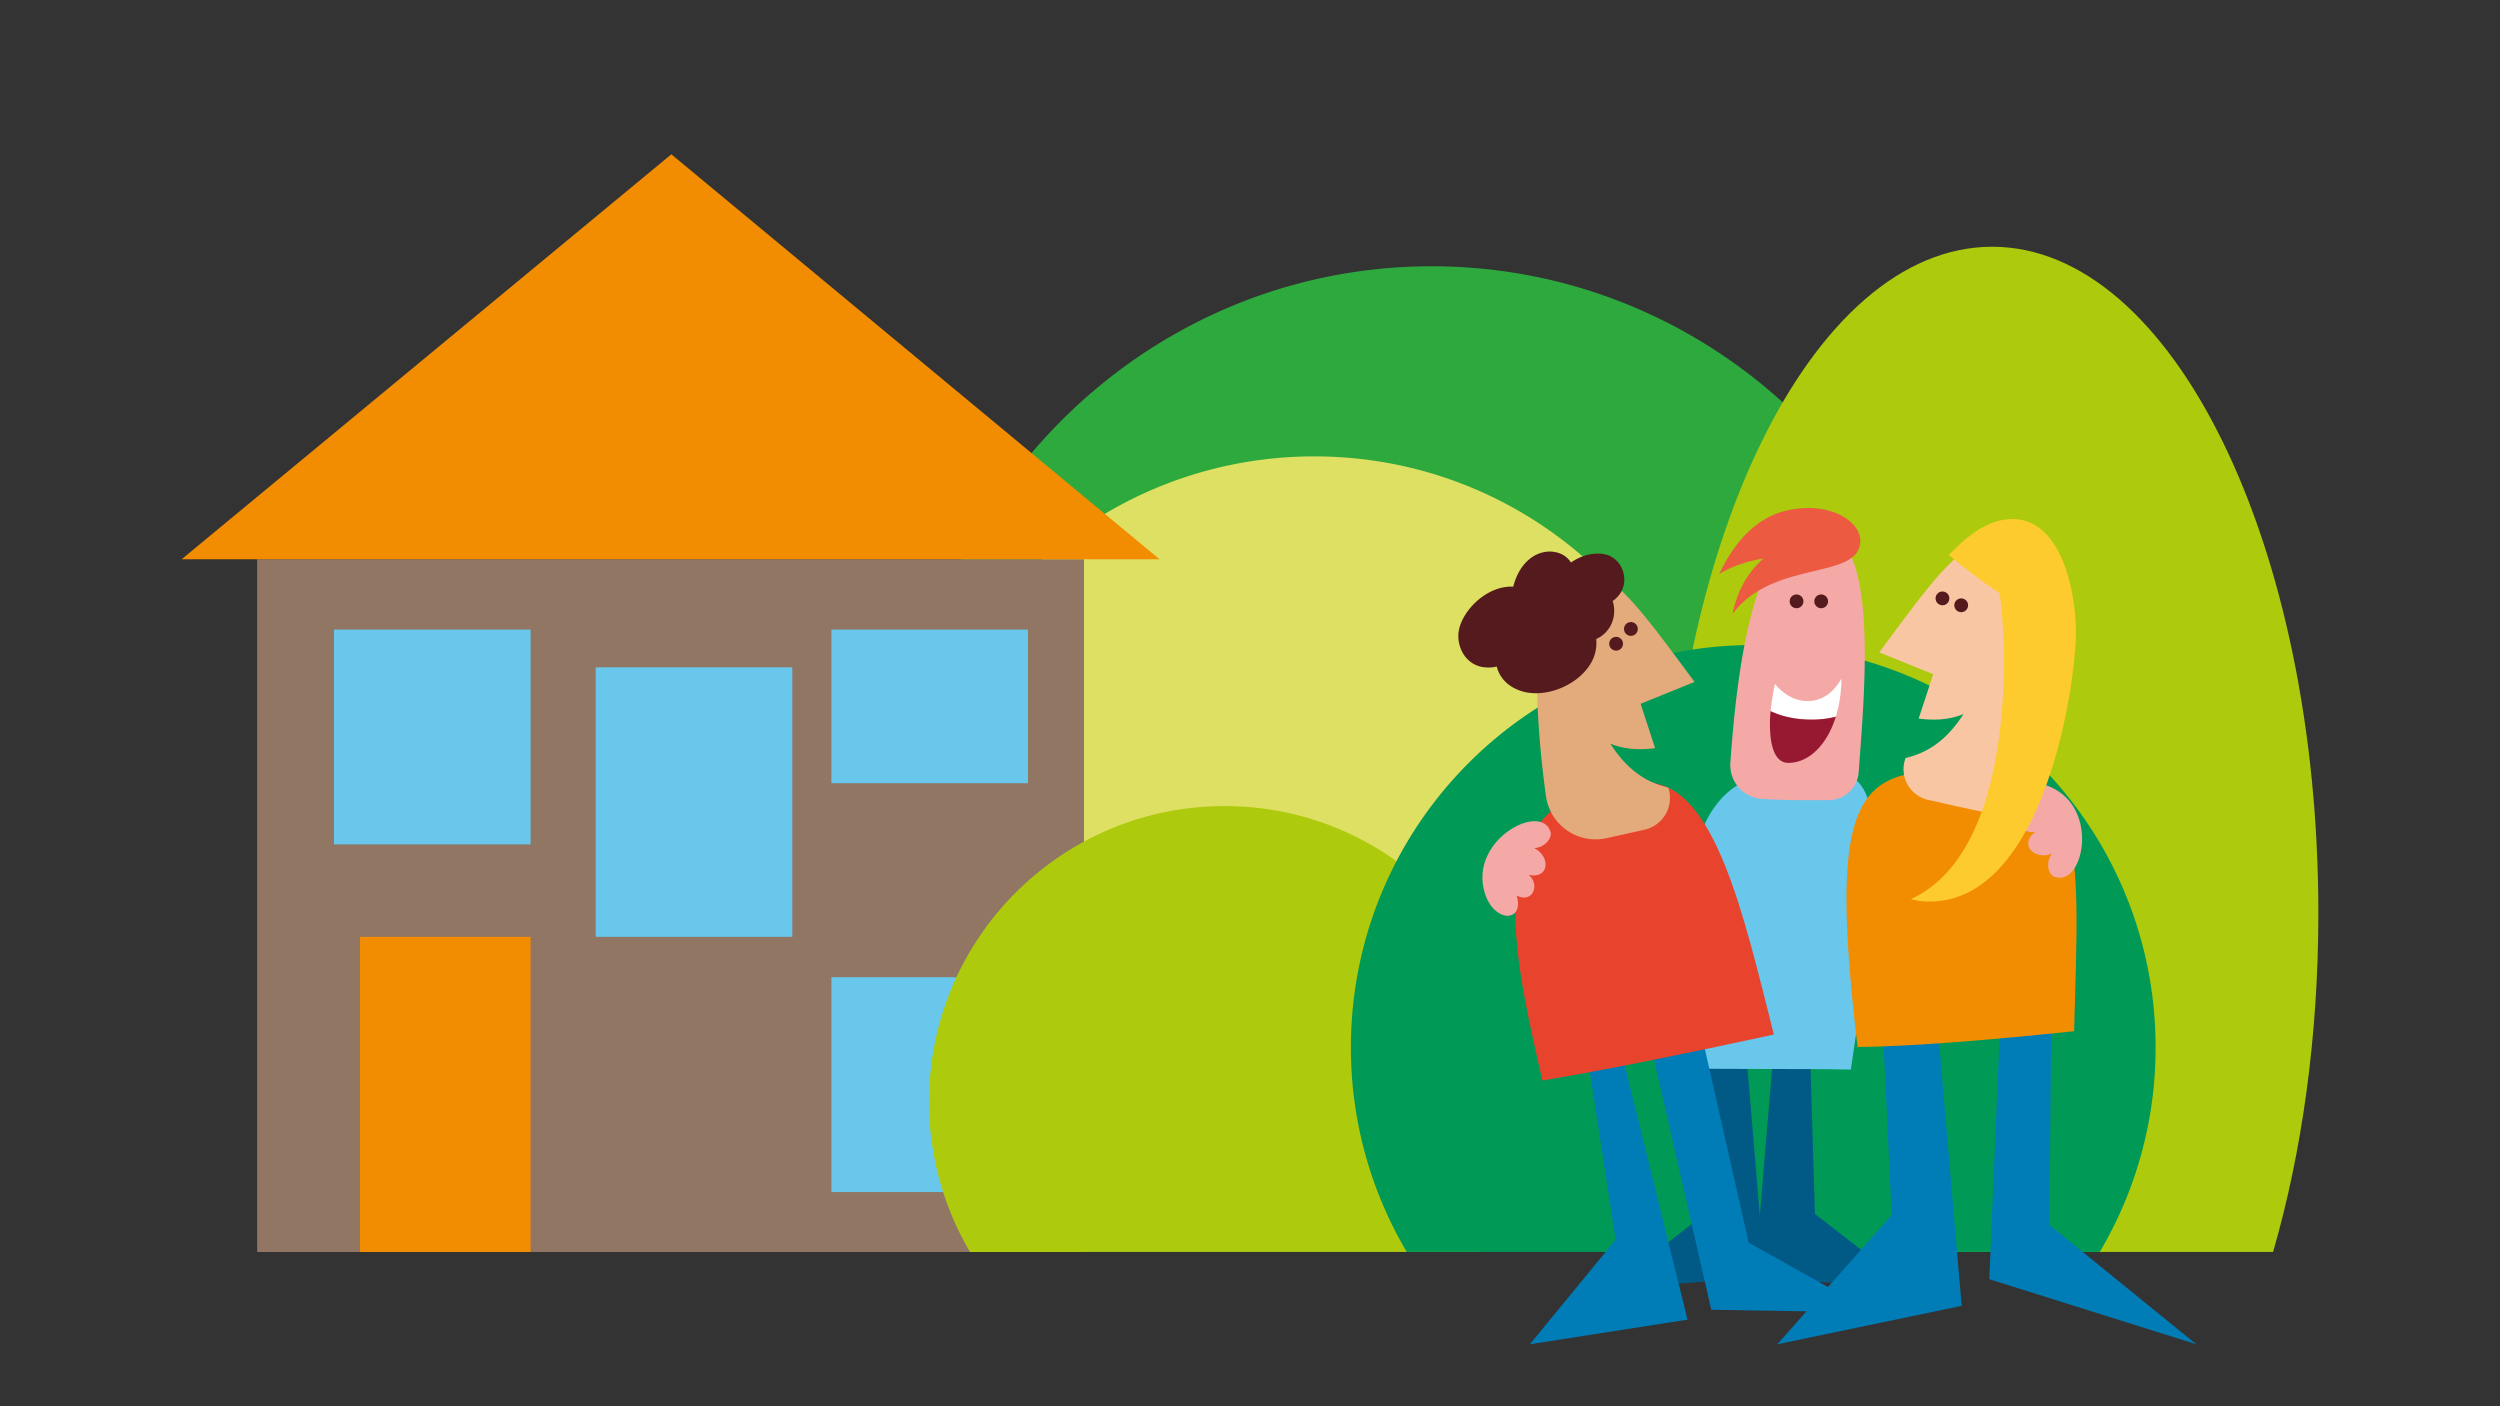
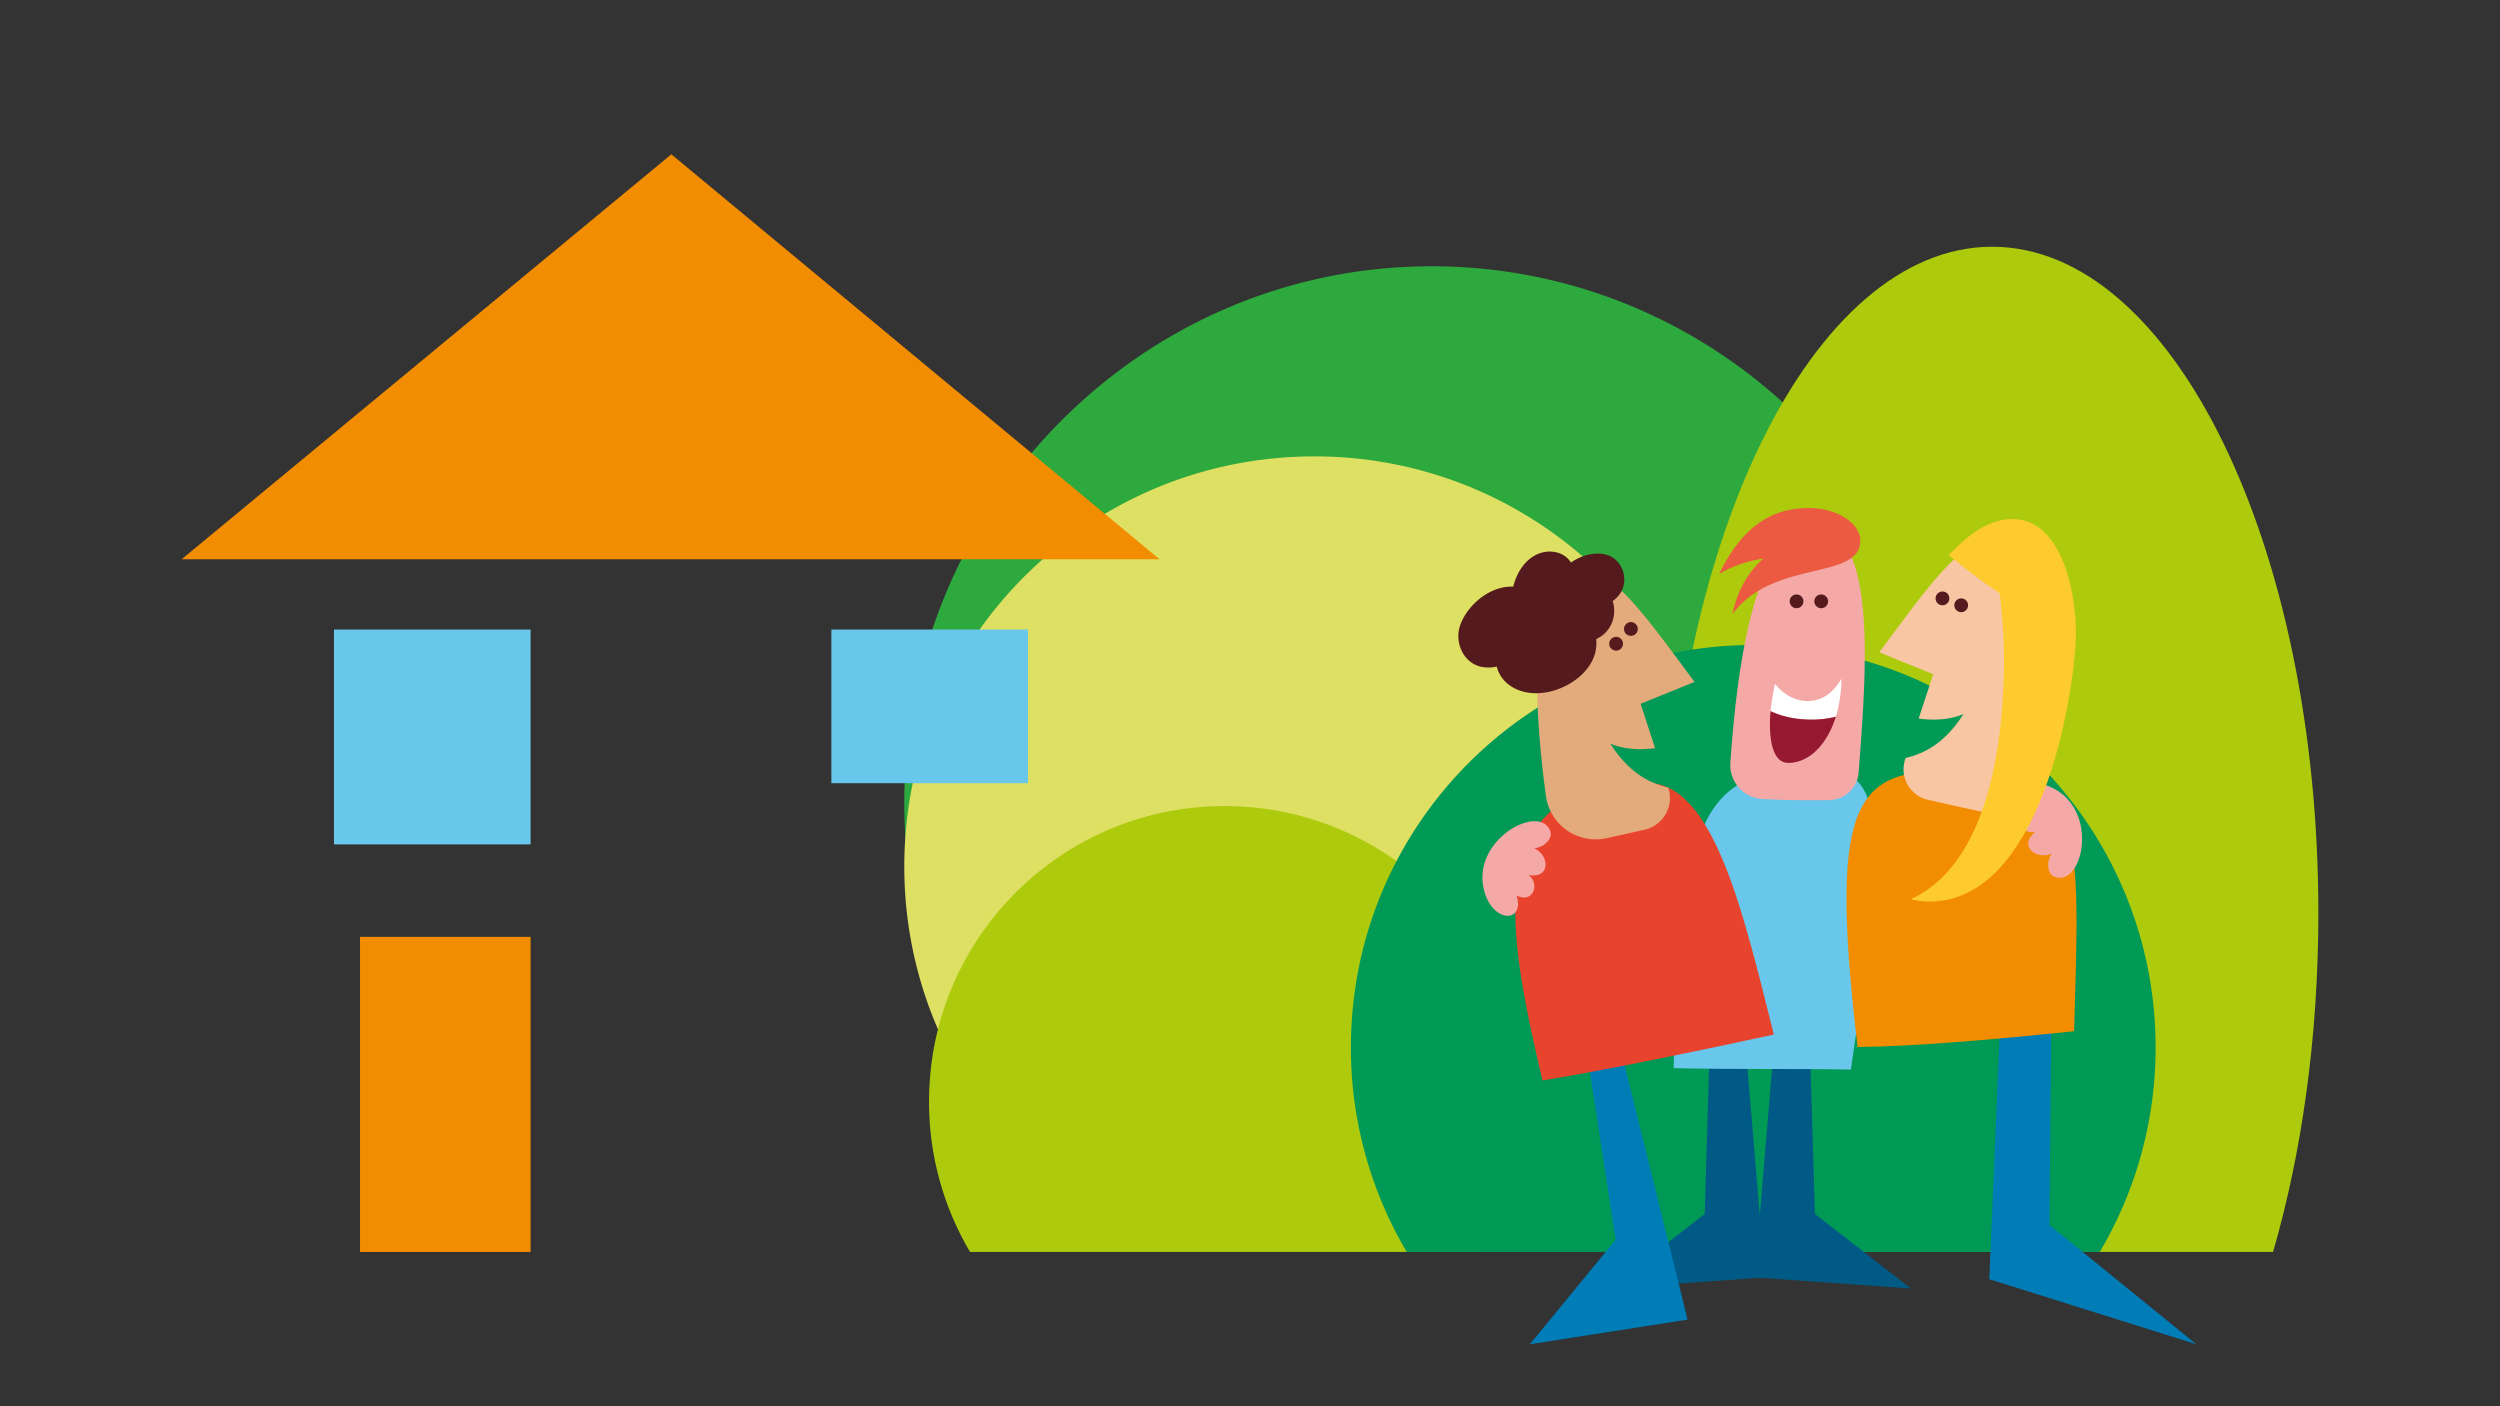
<svg xmlns="http://www.w3.org/2000/svg" viewBox="0 0 1920 1080">
  <rect x="0" y="0" width="1920" height="1080" fill="#333333" stroke="none" />
  <title>plaatjes</title>
  <g id="goedmetMij">
    <path d="M1448.28,825.5a414.93,414.93,0,0,0,56.22-209.33c0-227.36-181.32-411.67-405-411.67s-405,184.31-405,411.67A414.93,414.93,0,0,0,750.72,825.5Z" fill="#2ea93e" />
    <path d="M1280.56,825.5a313.43,313.43,0,0,0,43.72-160.11c0-173.91-141-314.89-314.89-314.89S694.5,491.48,694.5,665.39A313.42,313.42,0,0,0,738.21,825.5Z" fill="#dde062" />
    <path d="M1745.72,961.5c22.09-76.25,34.78-165.2,34.78-260.22,0-282.65-112.15-511.78-250.5-511.78s-250.5,229.13-250.5,511.78c0,95,12.69,184,34.78,260.22Z" fill="#aeca0c" />
-     <rect x="197.5" y="429.5" width="635" height="532" fill="#917663" />
    <polygon points="139.5 429.5 890.5 429.5 515.59 118.5 139.5 429.5" fill="#f28c00" />
    <rect x="256.5" y="483.5" width="151" height="165" fill="#68c7ea" />
-     <rect x="638.5" y="750.5" width="112" height="165" fill="#68c7ea" />
-     <rect x="457.5" y="512.5" width="151" height="207" fill="#68c7ea" />
    <rect x="638.5" y="483.5" width="151" height="118" fill="#68c7ea" />
    <rect x="276.5" y="719.5" width="131" height="242" fill="#f28c00" />
    <path d="M1136,961.5a226,226,0,0,0,31.51-115.42c0-125.37-101.63-227-227-227s-227,101.63-227,227A226,226,0,0,0,745,961.5Z" fill="#aeca0c" />
    <path d="M1612.6,961.5a307.48,307.48,0,0,0,42.9-157.12c0-170.65-138.34-309-309-309s-309,138.35-309,309a307.48,307.48,0,0,0,42.9,157.12Z" fill="#009956" />
    <polygon points="1314.08 769.64 1309.21 932.31 1235.49 989.58 1355.51 981.05 1337.84 769.64 1314.08 769.64" fill="#005a85" />
    <polygon points="1388.99 769.64 1393.86 932.31 1467.58 989.58 1347.56 981.05 1365.23 769.64 1388.99 769.64" fill="#005a85" />
    <path d="M1421.46,821.42c-45.36-.86-90.72.06-136.08-1.1,3.07-202.4,28.76-228.93,106.4-228.93C1439.19,591.39,1455.08,599.11,1421.46,821.42Z" fill="#68c7ea" />
    <path d="M1328.92,585.71a26.09,26.09,0,0,0,24.47,27.89c16.67,1,35,1.11,51.4.88a23.07,23.07,0,0,0,22.67-21.42c4.46-61.72,16.17-181.84-29.61-187.17C1345.78,399.83,1333.37,523.14,1328.92,585.71Z" fill="#f5a9a7" />
    <polygon points="1215.04 784.03 1240.79 952.13 1174.91 1032.4 1296.07 1013.47 1239.28 784.03 1215.04 784.03" fill="#007cb6" />
-     <polygon points="1261.99 777.22 1314.24 1005.9 1439 1008 1343.02 954.41 1302.88 777.22 1261.99 777.22" fill="#007cb6" />
-     <polygon points="1445.24 773.43 1452.81 933.2 1364.97 1032.4 1506.57 1002.87 1486.89 773.43 1445.24 773.43" fill="#007cb6" />
    <polygon points="1536.86 768.13 1527.78 982.42 1686.79 1032.4 1573.97 940.78 1575.48 773.43 1536.86 768.13" fill="#007cb6" />
    <path d="M1184.58,829.84c51.34-8.52,121.83-23.17,177.74-35.31-23.11-91.59-45.67-193.28-97.42-193.28C1131.87,601.25,1159.59,721.08,1184.58,829.84Z" fill="#e8442d" />
    <path d="M1426.63,804.1c41.33-.32,104.89-5.69,166.3-12.12,4.14-149.65,9.84-200.69-86.29-200.69C1428.61,591.29,1402.81,604,1426.63,804.1Z" fill="#f28c00" />
    <path d="M1281.22,604.87c-19.94-4.66-33.47-16.59-44.5-33.77,10.87,4.57,22.93,5,34.43,3.49-4.26-12.91-8.16-24.82-11.16-34.09,18.27-7.37,31.63-12.8,41.41-16.79-39.12-52.78-62.86-86.48-87.51-86.48-42,0-35.92,106.33-26.62,174.11a38.56,38.56,0,0,0,46.27,32.44c9.85-2.13,19-4.23,29.4-6.54a25,25,0,0,0,18.3-32.32Z" fill="#e3aa7b" />
    <path d="M1463.46,582.15c19.94-4.66,33.47-16.58,44.5-33.76-10.87,4.56-22.93,5-34.43,3.48,4.26-12.91,8.16-24.81,11.16-34.08-18.27-7.38-31.63-12.81-41.41-16.8,39.12-52.77,62.86-86.47,87.51-86.47,52.11,0,30.19,163.86,20,214.41-30.44-5.56-47.17-9.55-70-14.62a24.13,24.13,0,0,1-17.64-31.16Z" fill="#f8c6a3" />
    <path d="M1206.51,432c9-6.19,18.41-7.85,25.91-6.32,10.81,2.22,16.68,13.52,14.67,23.35-1.14,5.58-4.36,9.54-8.56,12.58a24.64,24.64,0,0,1,.68,12.46,23.2,23.2,0,0,1-13.3,16.71,31.85,31.85,0,0,1-.5,9.2c-4.32,21.12-32.23,36-53.45,31.68-12.2-2.5-20.11-10.23-22.46-19.75a27.81,27.81,0,0,1-11.58.26c-13.64-2.79-19.74-17.24-17.45-28.44,3.23-15.79,22-34.13,41.68-33.17,5.35-20.71,19.94-29.06,32.37-26.52A17.93,17.93,0,0,1,1206.51,432Z" fill="#541a1e" />
    <circle cx="1241.17" cy="494.39" r="5.3" fill="#541a1e" />
    <circle cx="1252.53" cy="483.04" r="5.3" fill="#541a1e" />
    <circle cx="1379.74" cy="461.83" r="5.3" fill="#541a1e" />
    <circle cx="1398.67" cy="461.83" r="5.3" fill="#541a1e" />
    <circle cx="1491.81" cy="459.56" r="5.3" fill="#541a1e" />
    <circle cx="1506.2" cy="464.86" r="5.3" fill="#541a1e" />
    <path d="M1414.18,521.28a100.94,100.94,0,0,1-4.27,29.16,75.78,75.78,0,0,1-18.26,2.21c-12.42,0-22.91-2.29-31.83-6.51a195.21,195.21,0,0,1,3.34-20.89c6.33,7.71,15,13.17,25,13.17C1400.5,538.42,1408.57,530.83,1414.18,521.28Z" fill="#fff" />
    <path d="M1409.91,550.44c-6.8,21.92-20.93,35.46-36.4,35.46-12.17,0-14.21-17.62-14.21-29.74,0-3.22.19-6.59.52-10,8.92,4.22,19.41,6.51,31.83,6.51A75.78,75.78,0,0,0,1409.91,550.44Z" fill="#971831" />
    <path d="M1354.28,428.91c-14,2.31-24.9,6.42-34,11.91,14.39-29.55,34.47-50.67,68.78-50.67,23.29,0,39.7,12.68,39.7,25,0,30.88-67,14.07-98.17,56.33C1334.12,454.14,1342,439.83,1354.28,428.91Z" fill="#eb5a41" />
    <path d="M1577.25,673.12c-4.44-1.93-6.24-11-1.38-17.58-12.84,5.39-25.79-6.46-12.84-16.65-11.18,2.16-19-11.9-6-17.32-19.74-8.69-5.06-27.1,17.56-17.26C1613.4,621.22,1599.6,682.85,1577.25,673.12Z" fill="#f5a9a7" />
    <path d="M1467.56,690.53a50.22,50.22,0,0,0,14.17,1.86c89,0,112.56-168.56,112.56-206.07,0-35.75-12.59-87.61-48.53-87.67h0c-19.91,0-35.92,14-49.06,27.64a452.42,452.42,0,0,0,39,29.29,432.77,432.77,0,0,1,3.35,49.79C1539,574.86,1525.69,663.88,1467.56,690.53Z" fill="#fecb2f" />
    <path d="M1190.82,638.91c1.42,4.63-4.3,11.89-12.47,12.47,12.45,6.26,11.85,23.8-4.31,20.58,8.9,7.09,3.31,22.19-9.23,15.84,6.21,20.66-17.32,21.46-24.54-2.13C1127.88,645.16,1183.69,615.59,1190.82,638.91Z" fill="#f5a9a7" />
  </g>
</svg>